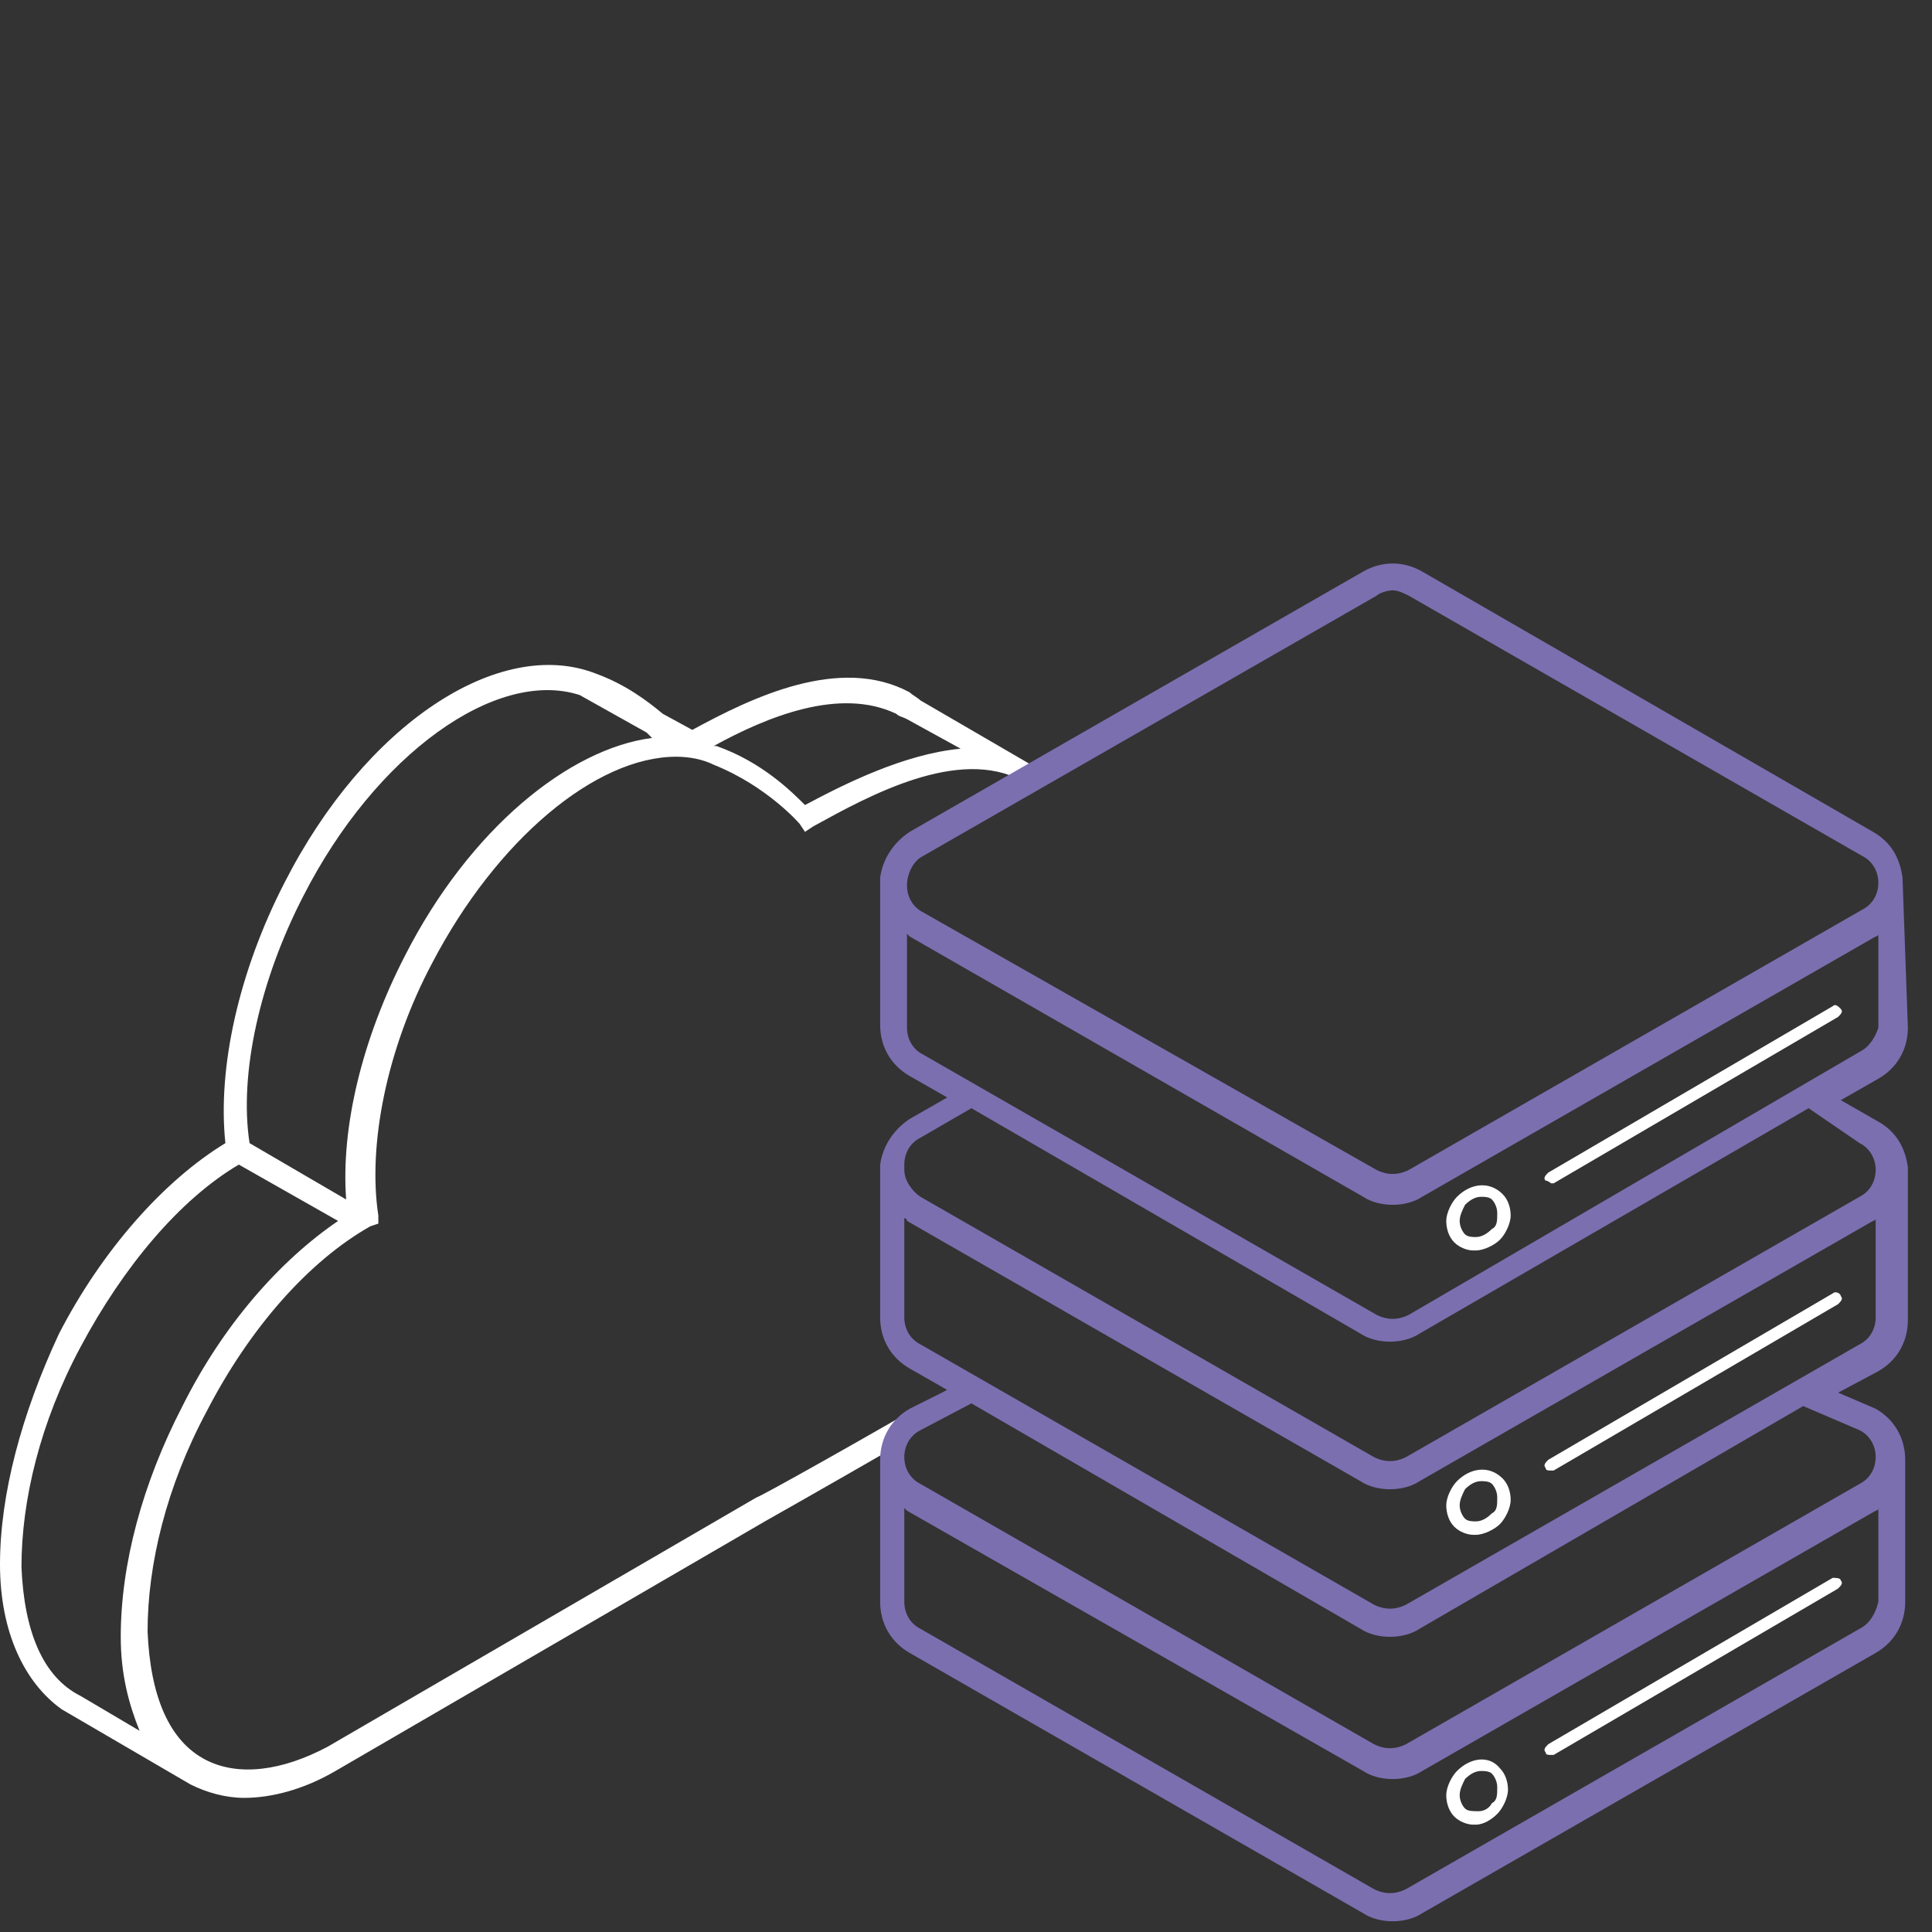
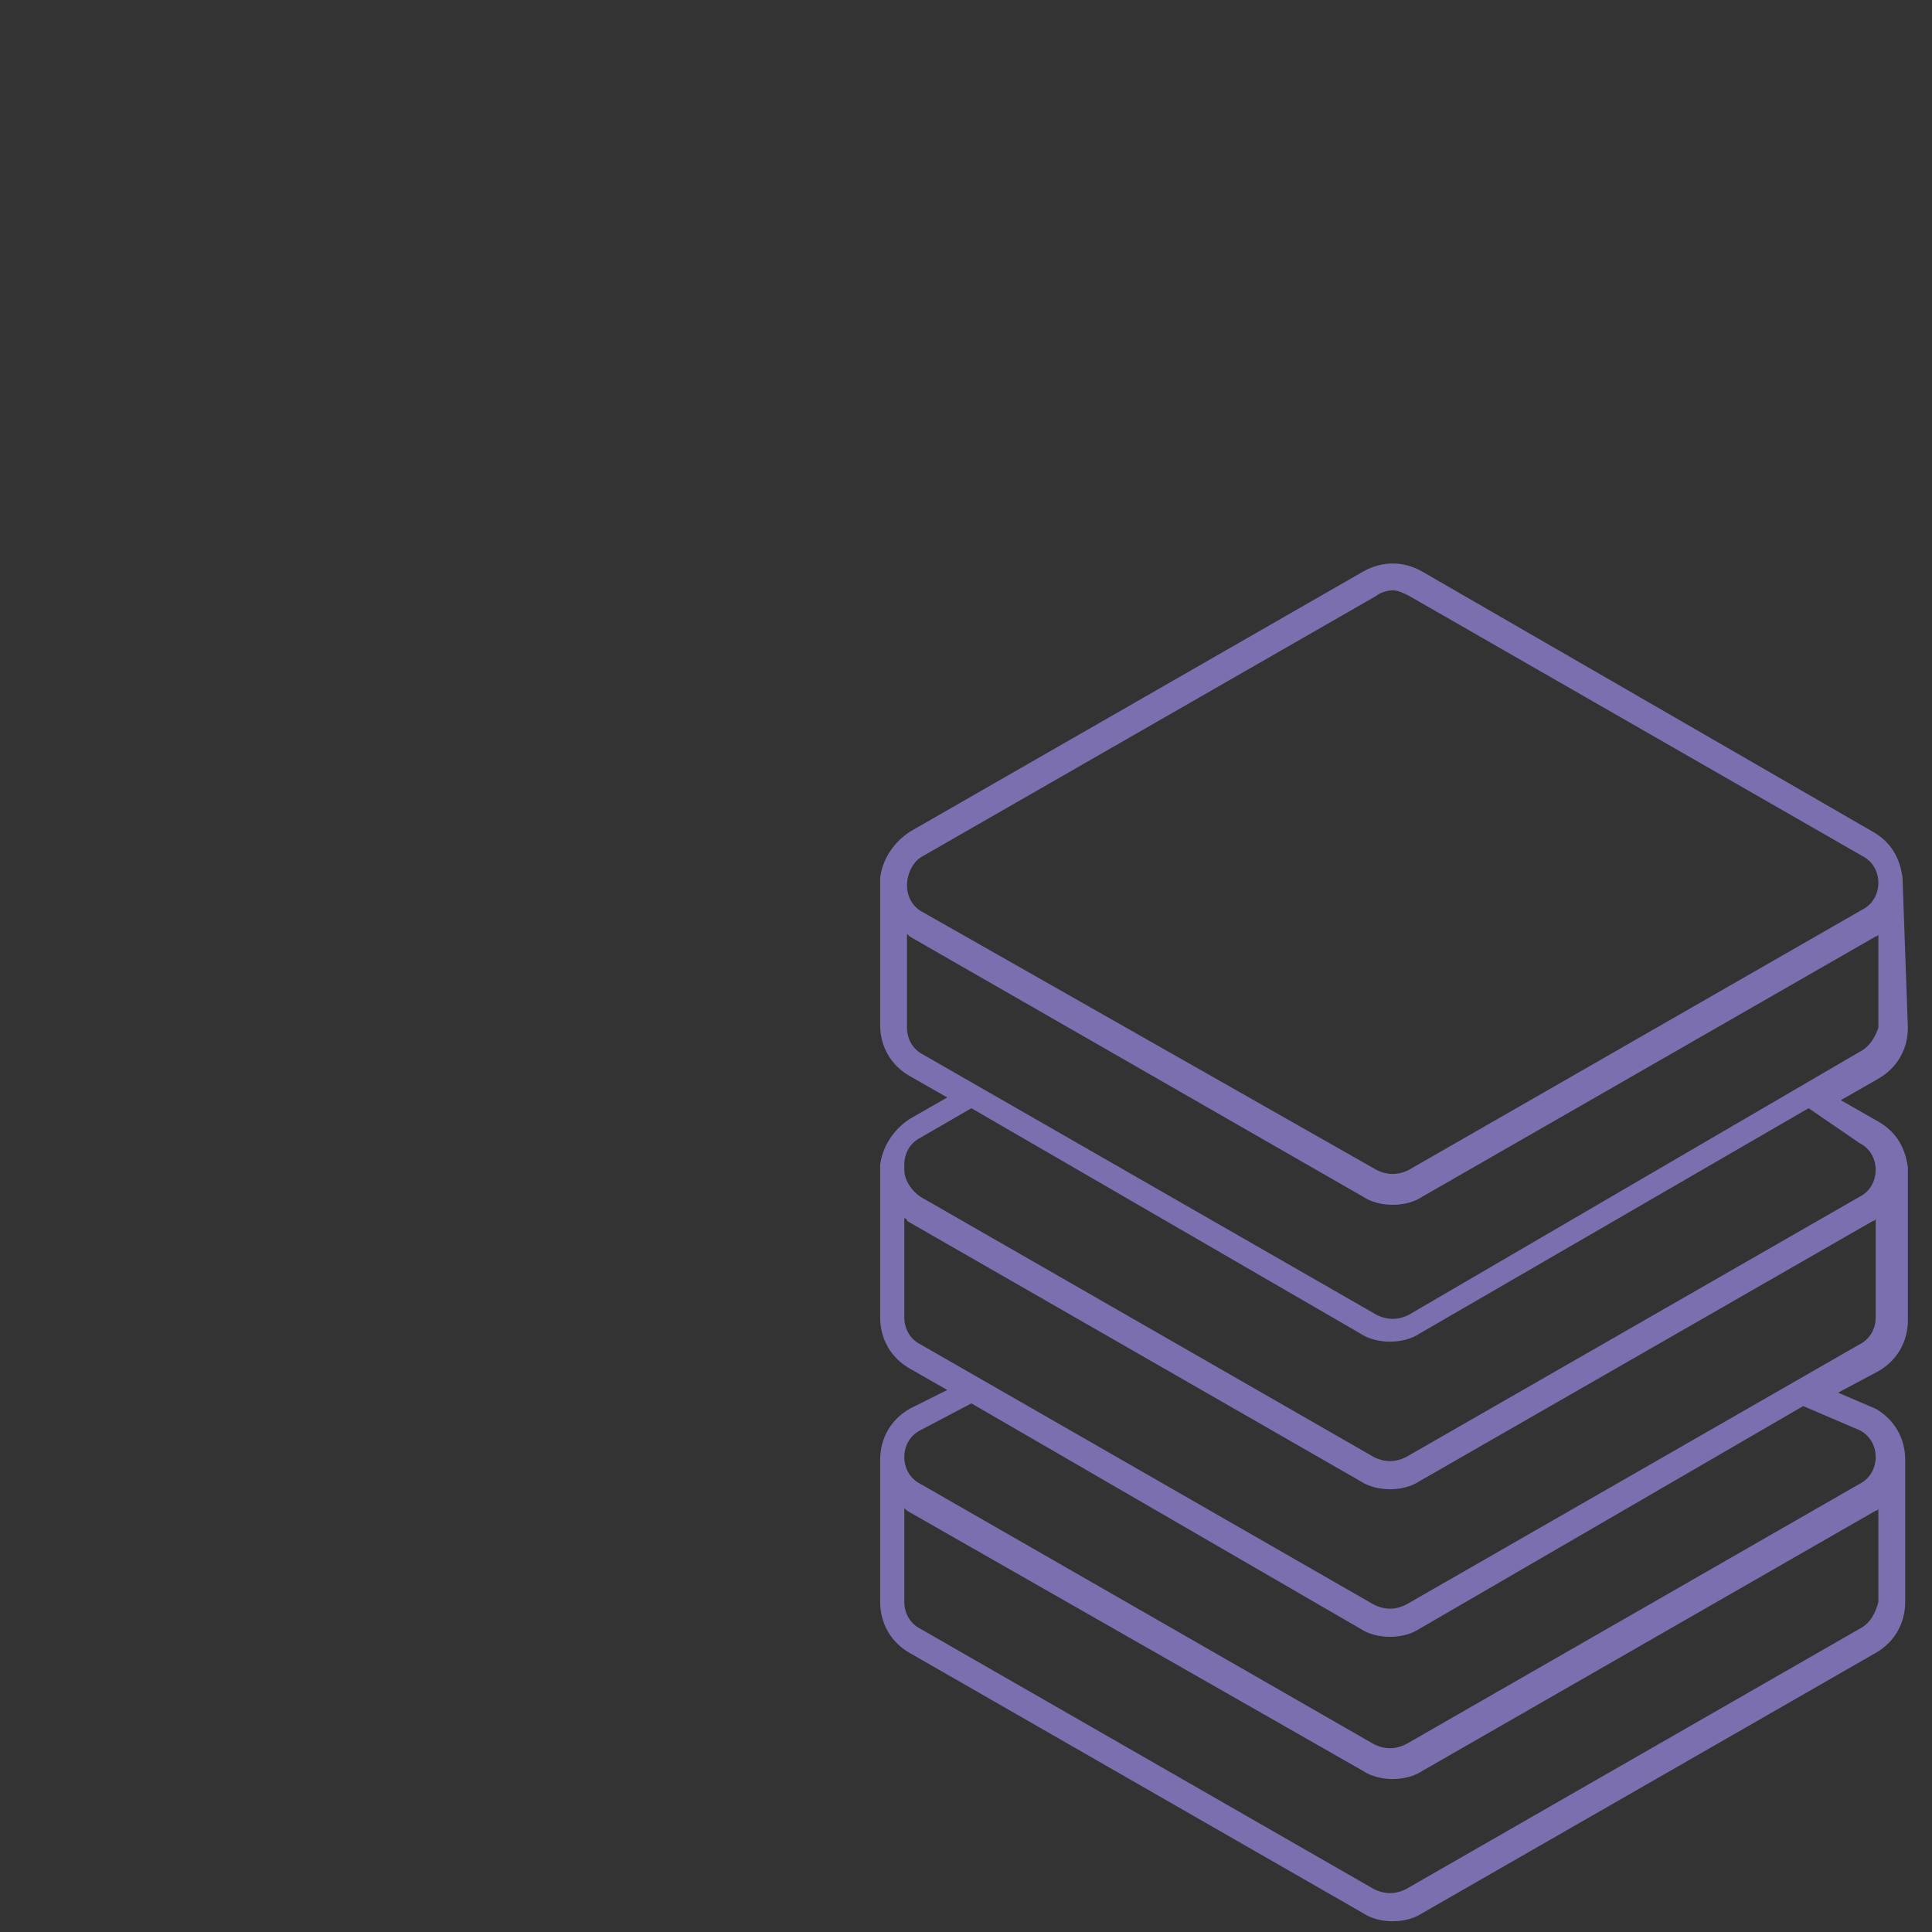
<svg xmlns="http://www.w3.org/2000/svg" width="72" height="72" viewBox="0 0 72 72" fill="none">
  <rect x="0" y="0" width="72" height="72" fill="#333333" stroke="none" />
-   <path fill-rule="evenodd" clip-rule="evenodd" d="M38.6 28.601L34.3 26.101C34.25 26.051 34.175 26.001 34.1 25.951C34.025 25.901 33.95 25.851 33.9 25.801C31.3 24.401 28 26.001 25.8 27.201L24.7 26.601C24.1 26.101 23.3 25.501 22.2 25.101C18.6 23.701 13.6 27.001 10.6 32.901C8.9 36.201 8.1 39.801 8.4 42.601C6.1 44.001 3.8 46.601 2.2 49.701C0.8 52.701 0 55.701 0 58.301C0 60.801 0.9 62.701 2.3 63.701L7.1 66.501C7.7 66.801 8.4 67.001 9.1 67.001C10.1 67.001 11.3 66.701 12.5 66.001L28.5 56.701C28.5 56.701 30.8 55.401 33.4 53.901C33.5 53.501 33.8 53.101 34.2 52.801L36.4 51.701L36 51.401C32.4 53.501 28.3 55.801 28.2 55.801L12.2 65.101C10.5 66.001 8.9 66.201 7.7 65.601C6.3 64.901 5.6 63.201 5.5 60.801C5.5 58.301 6.2 55.401 7.7 52.601C9.3 49.501 11.5 47.001 13.8 45.701L14.1 45.601V45.301C13.7 42.701 14.4 39.101 16.1 35.901C18.5 31.301 22.2 28.201 25.2 28.201C25.7 28.201 26.2 28.301 26.6 28.501C28.6 29.301 29.8 30.701 29.8 30.701L30 31.001L30.3 30.801L30.367 30.764C32.375 29.66 35.727 27.816 38.1 29.101L38.9 28.601C38.7 28.701 38.6 28.701 38.6 28.601ZM6.8 52.401C5.3 55.301 4.5 58.301 4.5 61.001C4.5 62.401 4.8 63.501 5.2 64.501L3 63.201C1.6 62.501 0.9 60.801 0.8 58.401C0.8 55.901 1.5 53.001 3 50.201C4.6 47.201 6.7 44.701 8.9 43.401L12.6 45.501C10.4 47.001 8.3 49.401 6.8 52.401ZM15.1 35.601C13.5 38.701 12.7 42.001 12.9 44.701L9.3 42.601C8.9 40.001 9.7 36.501 11.3 33.401C14 28.101 18.5 24.901 21.6 25.901L24.1 27.301L24.3 27.501C21.2 27.901 17.5 30.901 15.1 35.601ZM30 30.001C29.5 29.501 28.4 28.401 26.7 27.801H26.6C28.6 26.701 31.3 25.601 33.4 26.601C33.462 26.663 33.524 26.687 33.609 26.719C33.662 26.739 33.724 26.763 33.8 26.801L35.8 27.901C33.7 28.101 31.5 29.201 30 30.001ZM57.8 44.099H57.9L68.5 37.898C68.6 37.798 68.7 37.699 68.6 37.599C68.5 37.498 68.4 37.398 68.3 37.498L57.7 43.699C57.6 43.798 57.5 43.898 57.6 43.998C57.7 43.998 57.8 44.099 57.8 44.099ZM57.7 54.402L68.3 48.202C68.4 48.102 68.6 48.202 68.6 48.302C68.7 48.402 68.6 48.502 68.5 48.602L57.9 54.802H57.8C57.7 54.802 57.6 54.802 57.6 54.702C57.5 54.602 57.6 54.502 57.7 54.402ZM68.3 58.801L57.7 65.001C57.6 65.101 57.5 65.201 57.6 65.301C57.6 65.401 57.7 65.401 57.8 65.401H57.9L68.5 59.201C68.6 59.101 68.7 59.001 68.6 58.901C68.6 58.801 68.4 58.801 68.3 58.801ZM53.898 45.501C53.898 45.201 54.098 44.801 54.298 44.601C54.798 44.101 55.498 44.001 55.998 44.501C56.198 44.701 56.298 45.001 56.298 45.301C56.298 45.601 56.098 46.001 55.898 46.201C55.698 46.401 55.298 46.601 54.998 46.601H54.898C54.698 46.601 54.398 46.501 54.198 46.301C53.998 46.101 53.898 45.801 53.898 45.501ZM54.998 46.101C55.198 46.101 55.398 46.001 55.598 45.801C55.798 45.701 55.798 45.501 55.798 45.201C55.798 45.001 55.698 44.801 55.598 44.701C55.498 44.601 55.298 44.601 55.198 44.601C54.998 44.601 54.798 44.701 54.598 44.901C54.498 45.101 54.398 45.301 54.398 45.501C54.398 45.701 54.498 45.901 54.598 46.001C54.698 46.101 54.898 46.101 54.998 46.101ZM54.298 55.198C54.098 55.398 53.898 55.798 53.898 56.098C53.898 56.398 53.998 56.698 54.198 56.898C54.398 57.098 54.698 57.198 54.898 57.198H54.998C55.298 57.198 55.698 56.998 55.898 56.798C56.098 56.598 56.298 56.198 56.298 55.898C56.298 55.598 56.198 55.298 55.998 55.098C55.498 54.598 54.798 54.698 54.298 55.198ZM55.598 56.398C55.398 56.598 55.198 56.698 54.998 56.698C54.898 56.698 54.698 56.698 54.598 56.598C54.498 56.498 54.398 56.298 54.398 56.098C54.398 55.898 54.498 55.698 54.598 55.498C54.798 55.298 54.998 55.198 55.198 55.198C55.298 55.198 55.498 55.198 55.598 55.298C55.698 55.398 55.798 55.598 55.798 55.798C55.798 56.098 55.798 56.298 55.598 56.398ZM53.898 66.899C53.898 66.599 54.098 66.199 54.298 65.999C54.798 65.499 55.498 65.399 55.898 65.899C56.098 66.099 56.198 66.399 56.198 66.699C56.198 66.999 55.998 67.399 55.798 67.599C55.598 67.799 55.298 67.999 54.998 67.999H54.898C54.698 67.999 54.398 67.899 54.198 67.699C53.998 67.499 53.898 67.199 53.898 66.899ZM55.098 67.499C55.298 67.499 55.498 67.399 55.598 67.199C55.798 67.099 55.798 66.899 55.798 66.599C55.798 66.399 55.698 66.199 55.598 66.099C55.498 65.999 55.298 65.999 55.198 65.999C54.998 65.999 54.798 66.099 54.598 66.299C54.498 66.499 54.398 66.699 54.398 66.899C54.398 67.099 54.498 67.299 54.598 67.399C54.698 67.499 54.898 67.499 55.098 67.499Z" fill="white" />
  <path d="M70.901 32.7C70.801 32 70.501 31.4 69.801 31L53.001 21.3C52.301 20.9 51.501 20.9 50.801 21.3L33.901 31C33.301 31.4 32.901 32 32.801 32.7V38.2C32.801 39 33.201 39.7 33.901 40.1L35.301 40.9L33.901 41.7C33.301 42.1 32.901 42.7 32.801 43.4V43.5C32.801 43.5 32.801 43.5 32.801 43.6C32.801 43.7 32.801 43.6 32.801 43.7V49.1C32.801 49.9 33.201 50.6 33.901 51L35.301 51.8L33.901 52.5C33.201 52.9 32.801 53.6 32.801 54.4V59.7C32.801 60.5 33.201 61.2 33.901 61.6L50.801 71.3C51.101 71.5 51.501 71.6 51.901 71.6C52.301 71.6 52.701 71.5 53.001 71.3L69.901 61.6C70.601 61.2 71.001 60.5 71.001 59.7V54.4C71.001 53.6 70.601 52.9 69.901 52.5L68.501 51.9L70.001 51.1C70.701 50.7 71.101 50 71.101 49.2V43.5C71.001 42.8 70.701 42.2 70.001 41.8L68.601 41L70.001 40.2C70.701 39.8 71.101 39.1 71.101 38.3L70.901 32.7ZM34.401 31.9L51.301 22.2C51.401 22.1 51.701 22 51.901 22C52.101 22 52.301 22.1 52.501 22.2L69.401 31.9C69.801 32.1 70.001 32.5 70.001 32.9C70.001 33.3 69.801 33.7 69.401 33.9L52.501 43.6C52.101 43.8 51.701 43.8 51.301 43.6L34.401 34C34.001 33.8 33.801 33.4 33.801 33C33.801 32.6 34.001 32.1 34.401 31.9ZM69.301 60.7L52.401 70.4C52.001 70.6 51.601 70.6 51.201 70.4L34.301 60.7C33.901 60.5 33.701 60.1 33.701 59.7V56.2L33.801 56.3L50.801 66C51.101 66.2 51.501 66.3 51.901 66.3C52.301 66.3 52.701 66.2 53.001 66L69.901 56.3C69.901 56.3 70.001 56.3 70.001 56.2V59.7C69.901 60.1 69.701 60.5 69.301 60.7ZM69.301 53.3C69.701 53.5 69.901 53.9 69.901 54.3C69.901 54.7 69.701 55.1 69.301 55.3L52.401 65C52.001 65.2 51.601 65.2 51.201 65L34.301 55.3C33.901 55.1 33.701 54.7 33.701 54.3C33.701 53.9 33.901 53.5 34.301 53.3L36.201 52.3L50.701 60.7C51.001 60.9 51.401 61 51.801 61C52.201 61 52.601 60.9 52.901 60.7L67.201 52.4L69.301 53.3ZM69.301 50.1L52.401 59.8C52.001 60 51.601 60 51.201 59.8L34.301 50.1C33.901 49.9 33.701 49.5 33.701 49.1V45.4C33.701 45.4 33.801 45.4 33.801 45.5L50.701 55.2C51.001 55.4 51.401 55.5 51.801 55.5C52.201 55.5 52.601 55.4 52.901 55.2L69.801 45.5C69.801 45.5 69.901 45.5 69.901 45.4V49.1C69.901 49.5 69.701 49.9 69.301 50.1ZM69.301 42.6C69.701 42.8 69.901 43.2 69.901 43.6C69.901 44 69.701 44.4 69.301 44.6L52.401 54.3C52.001 54.5 51.601 54.5 51.201 54.3L34.301 44.6C34.001 44.4 33.701 44 33.701 43.6V43.4C33.701 43 33.901 42.6 34.301 42.4L36.201 41.3L50.701 49.7C51.001 49.9 51.401 50 51.801 50C52.201 50 52.601 49.9 52.901 49.7L67.401 41.3L69.301 42.6ZM69.301 39.2L52.501 49C52.101 49.2 51.701 49.2 51.301 49L34.401 39.3C34.001 39.1 33.801 38.7 33.801 38.3V34.8L33.901 34.9L50.801 44.6C51.101 44.8 51.501 44.9 51.901 44.9C52.301 44.9 52.701 44.8 53.001 44.6L69.901 34.9C69.901 34.9 70.001 34.9 70.001 34.8V38.3C69.901 38.6 69.701 39 69.301 39.2Z" fill="#7B6FB0" />
</svg>